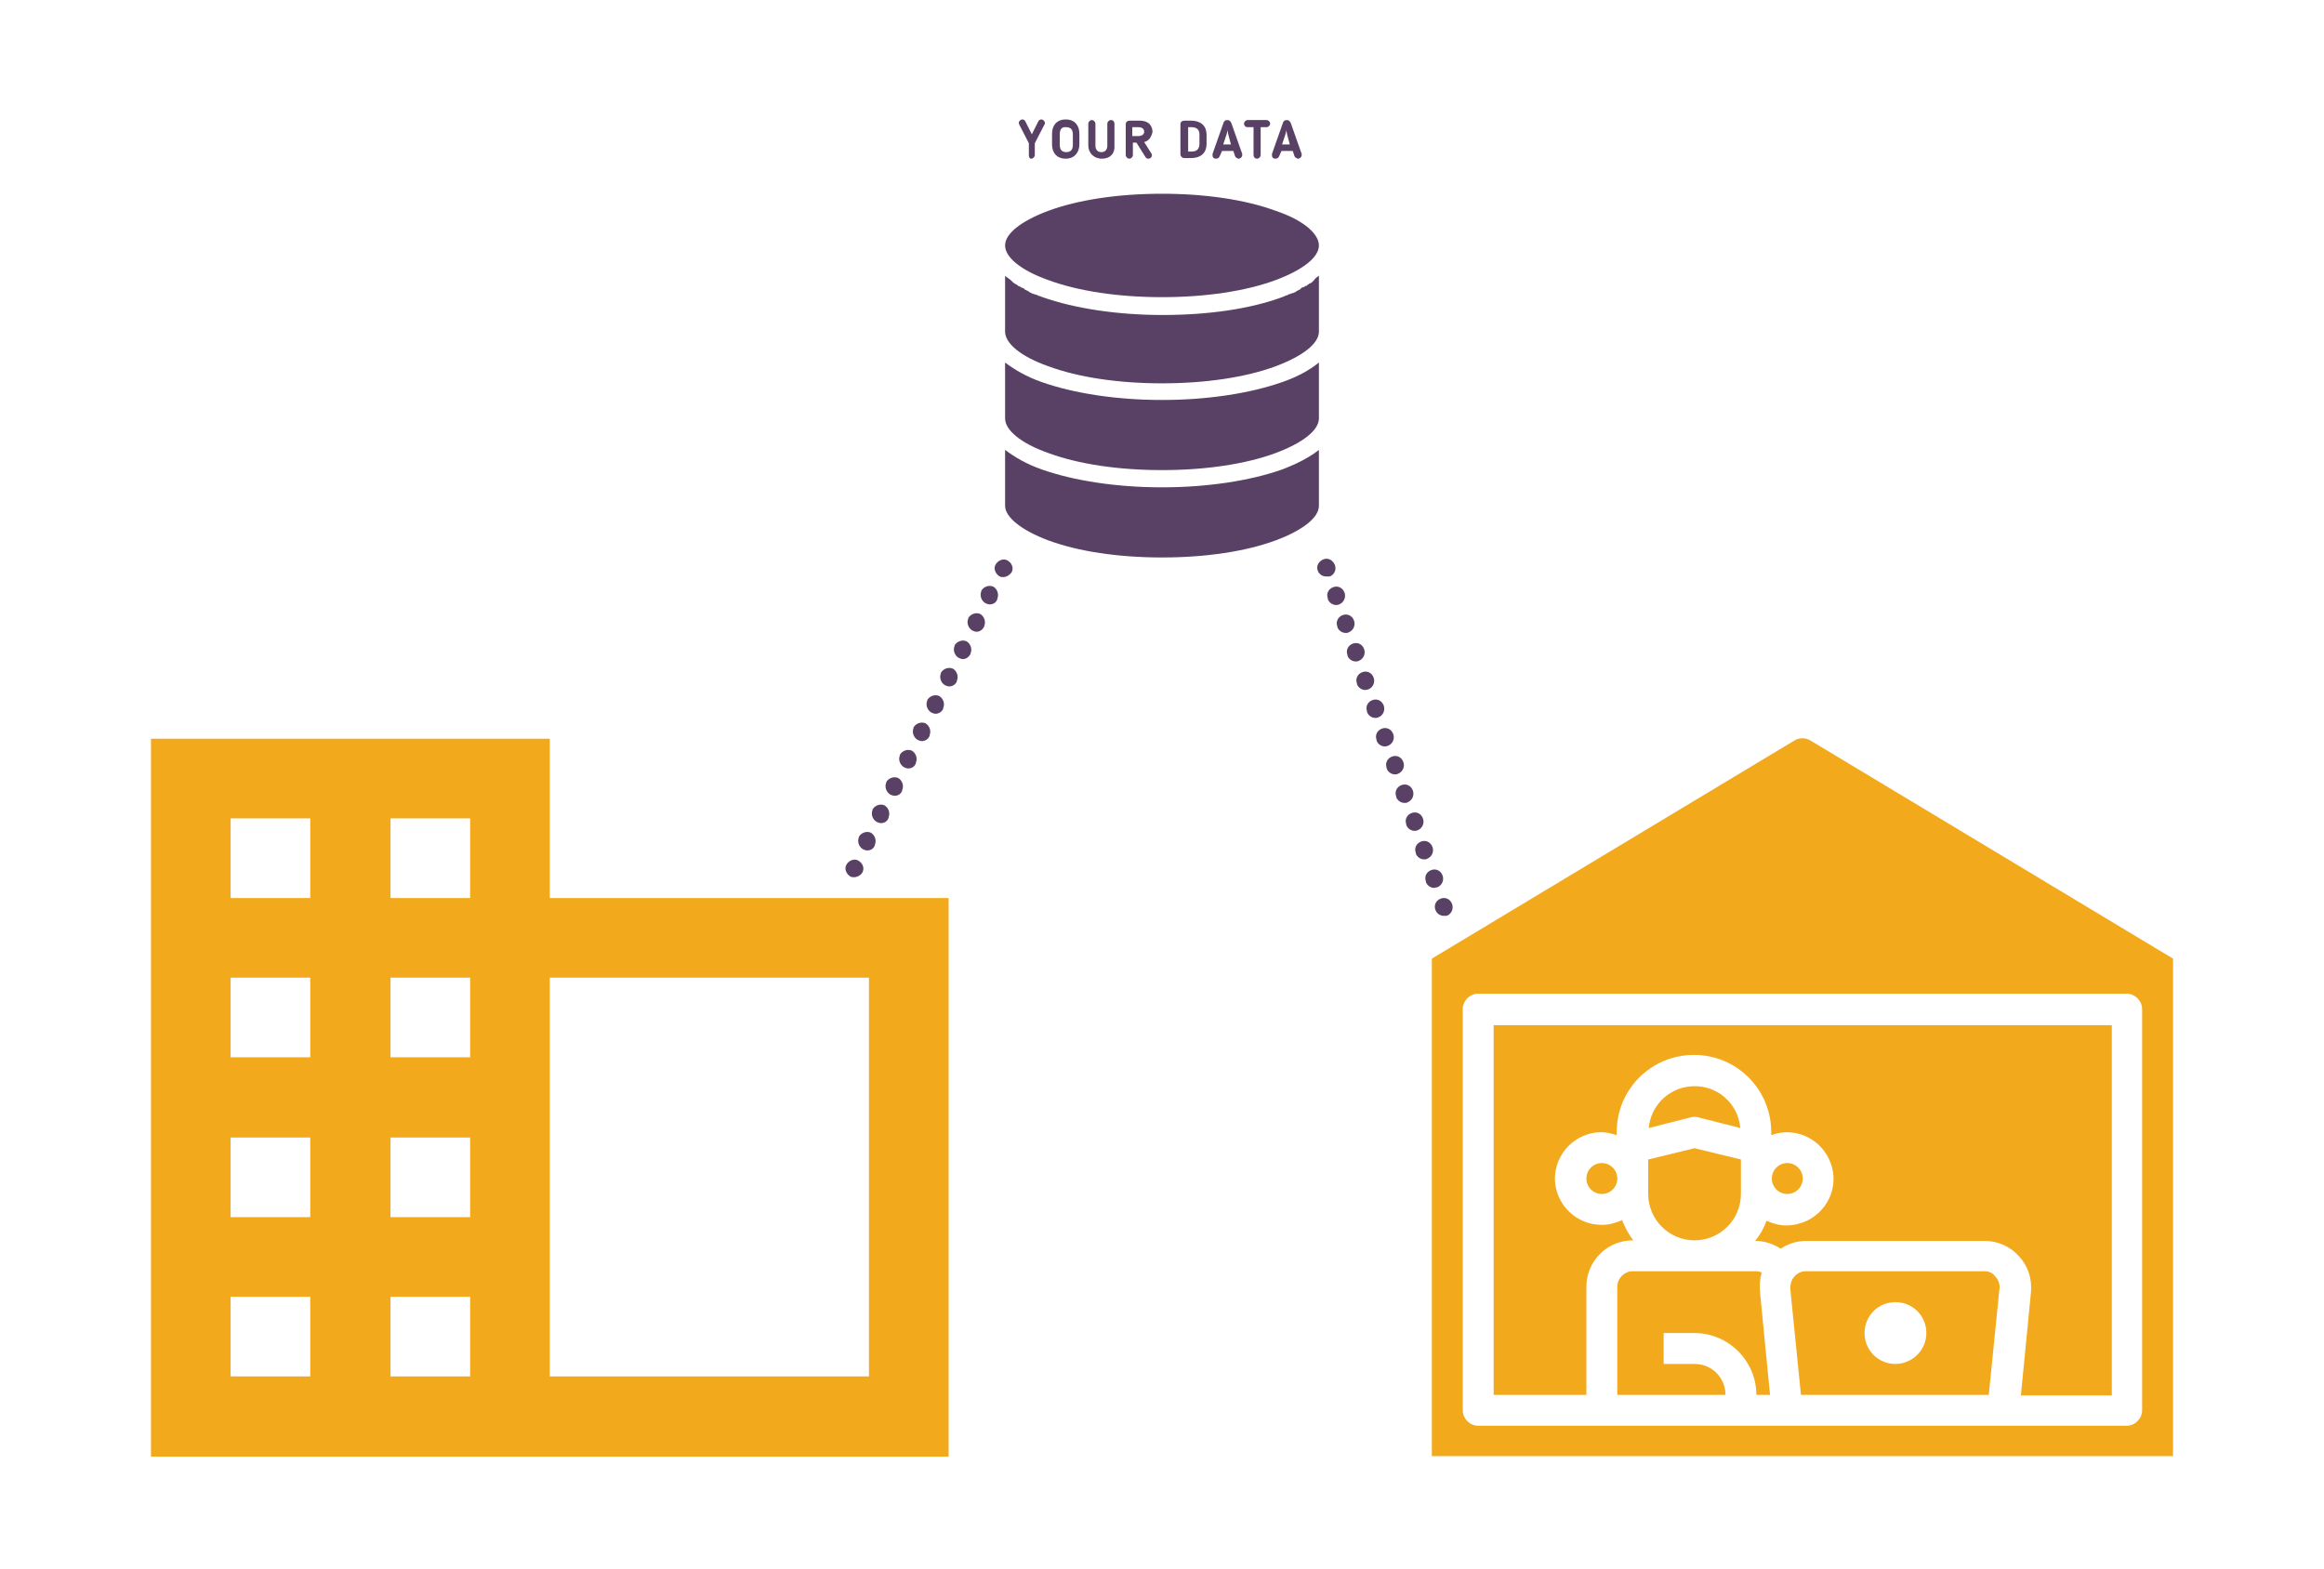
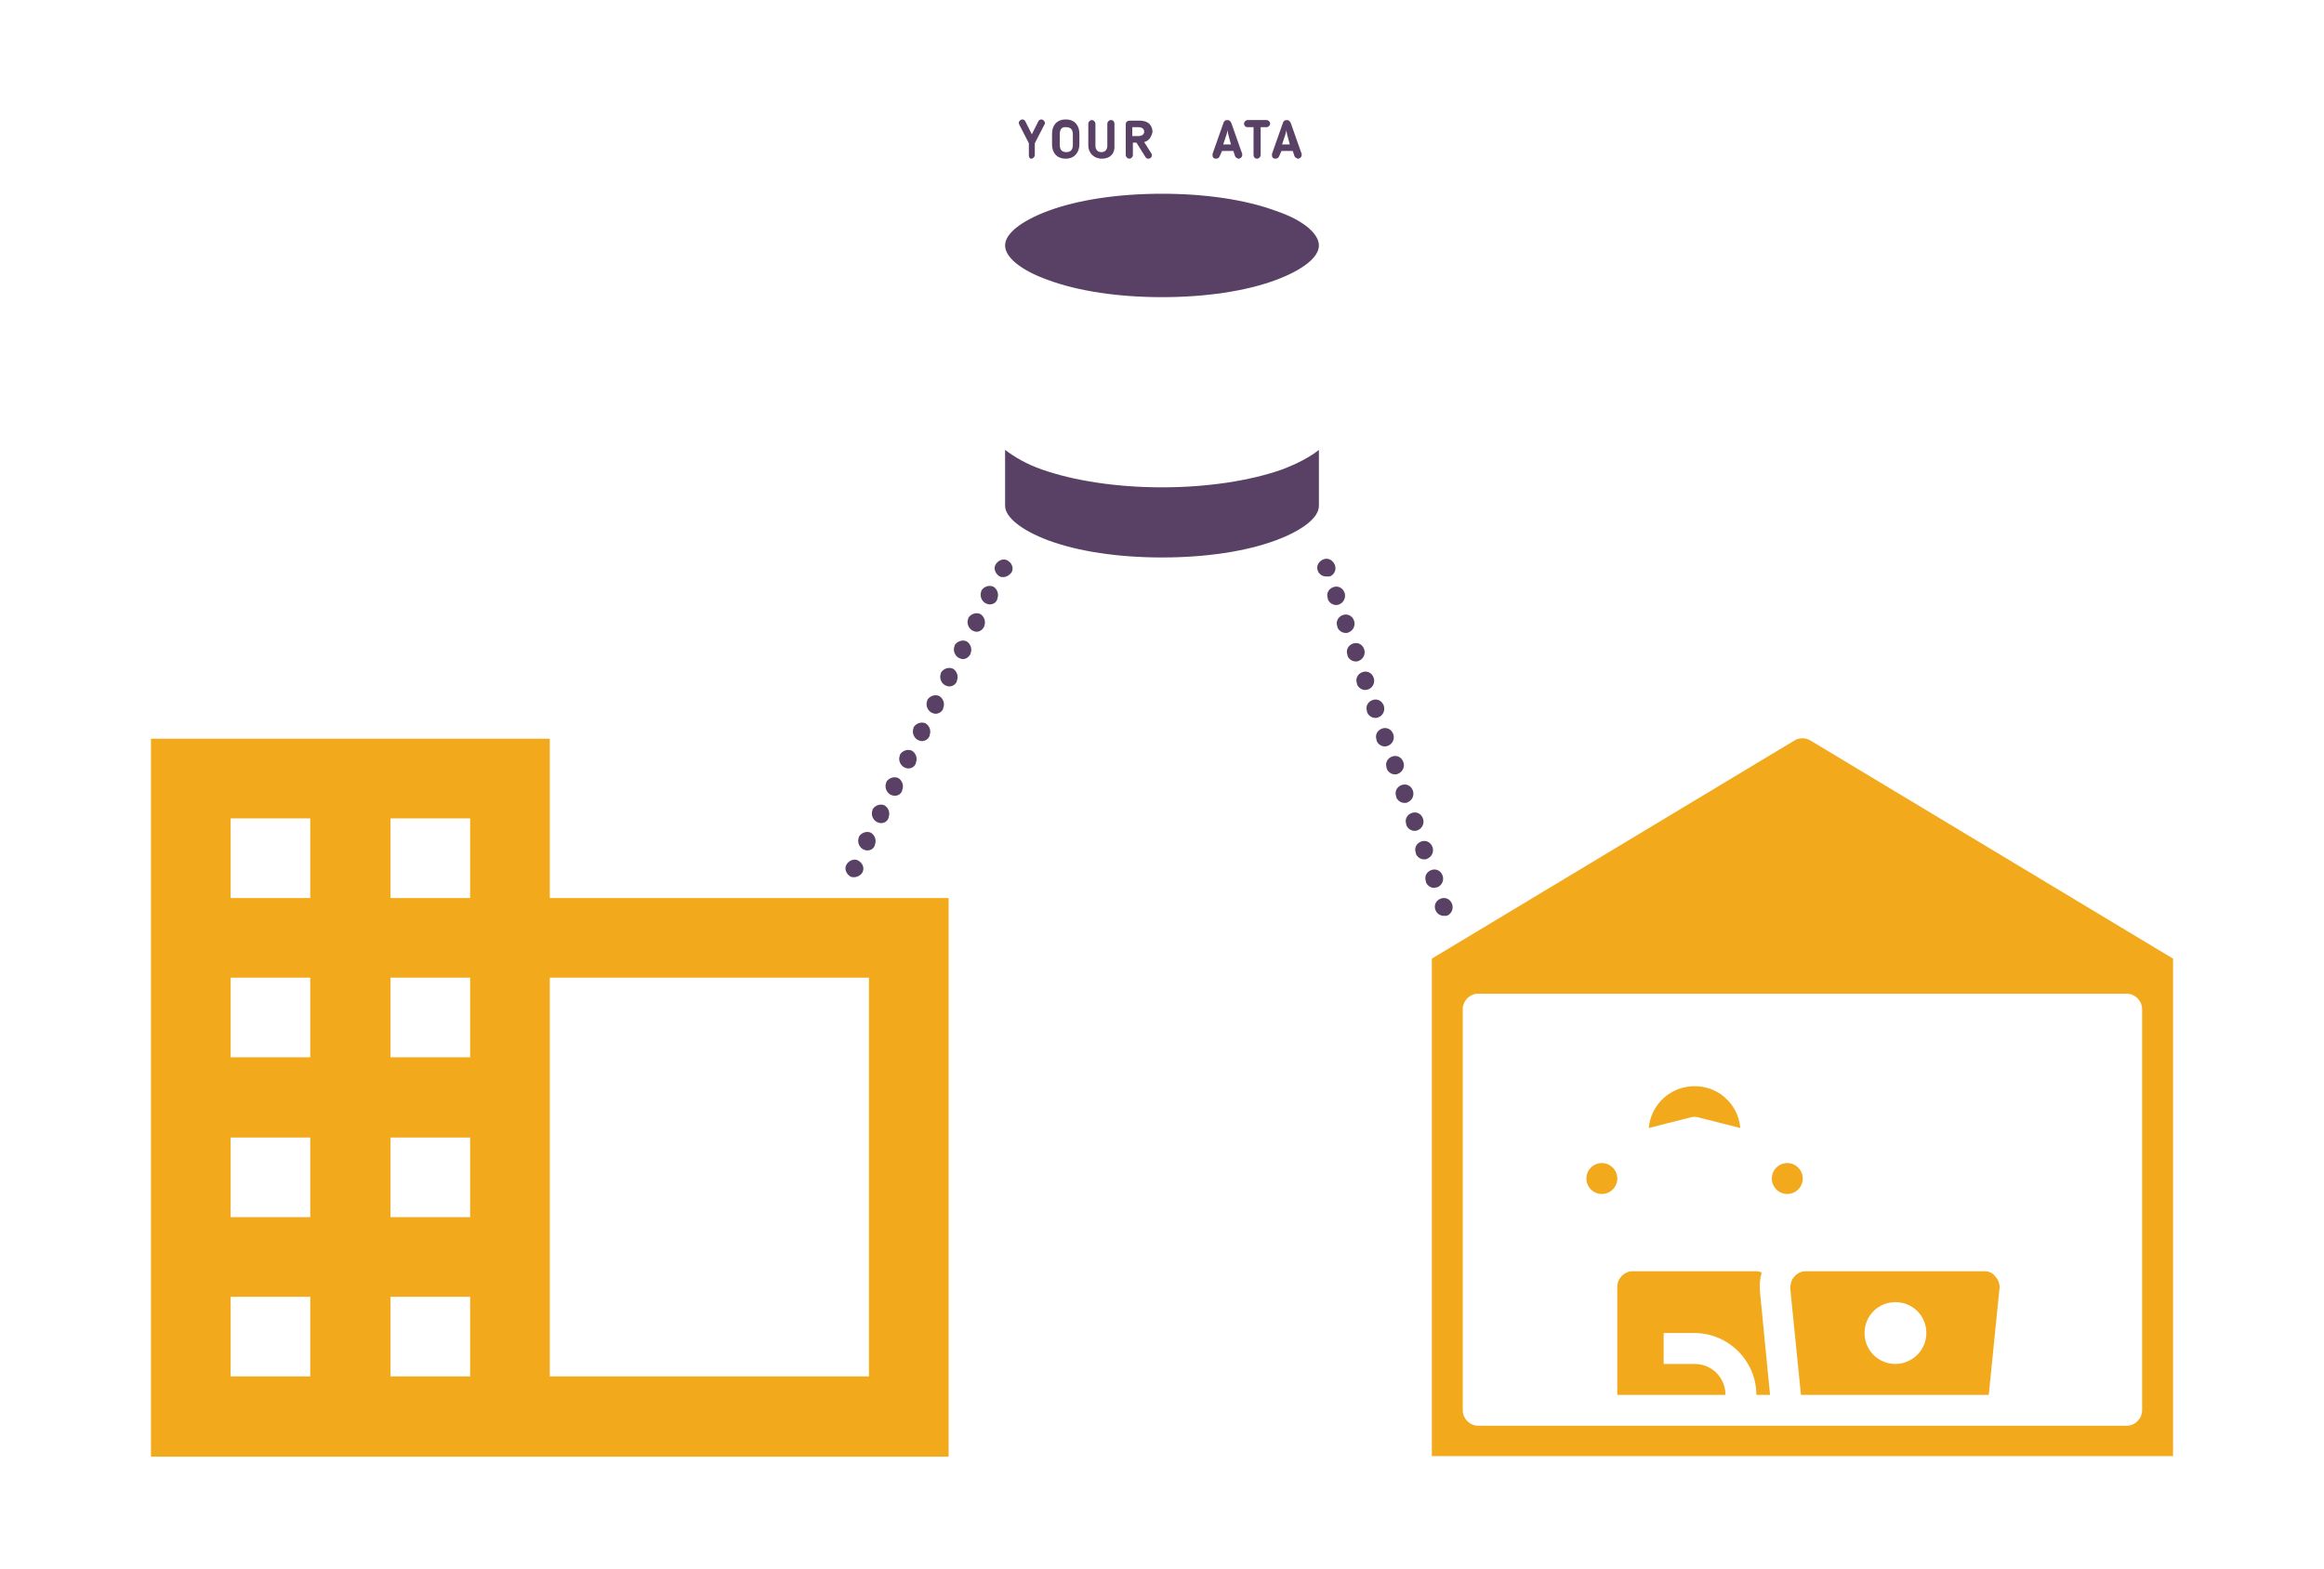
<svg xmlns="http://www.w3.org/2000/svg" version="1.1" id="Layer_1" x="0px" y="0px" viewBox="0 0 391 264" style="enable-background:new 0 0 391 264;" xml:space="preserve">
  <g>
    <g>
      <g>
        <g>
          <path style="fill:#F3A91C;" d="M92.5,151.1v-26.8H25.4v120.8h134.2v-94H92.5z M52.2,231.6H38.8v-13.4h13.4V231.6z M52.2,204.8      H38.8v-13.4h13.4V204.8z M52.2,177.9H38.8v-13.4h13.4V177.9z M52.2,151.1H38.8v-13.4h13.4V151.1z M79.1,231.6H65.7v-13.4h13.4      V231.6z M79.1,204.8H65.7v-13.4h13.4V204.8z M79.1,177.9H65.7v-13.4h13.4V177.9z M79.1,151.1H65.7v-13.4h13.4V151.1z       M146.2,231.6H92.5v-8.3h0v-50.9h0v-7.9h53.7V231.6z" />
        </g>
      </g>
      <g>
-         <path style="fill:#F3A91C;" d="M277.3,200.9c0,4.3,3.5,7.8,7.8,7.8c4.3,0,7.8-3.5,7.8-7.8v-5.8l-7.8-1.9l-7.8,1.9V200.9z" />
        <path style="fill:#F3A91C;" d="M296.4,214.1c-0.3-0.1-0.6-0.2-0.9-0.2h-20.8c-1.4,0-2.6,1.2-2.6,2.6v18.2h18.2     c0-2.9-2.3-5.2-5.2-5.2h-5.2v-5.2h5.2c5.7,0,10.4,4.7,10.4,10.4h2.3l-1.7-17.4C296,216.2,296.1,215.1,296.4,214.1z" />
        <path style="fill:#F3A91C;" d="M285.7,188l7.1,1.8c-0.4-4.3-4.1-7.4-8.4-7c-3.7,0.3-6.7,3.3-7,7l7.1-1.8     C284.9,187.9,285.3,187.9,285.7,188z" />
        <circle style="fill:#F3A91C;" cx="300.7" cy="198.3" r="2.6" />
        <circle style="fill:#F3A91C;" cx="269.5" cy="198.3" r="2.6" />
        <path style="fill:#F3A91C;" d="M333.9,213.9h-30.1c-0.7,0-1.4,0.3-1.9,0.9c-0.5,0.5-0.7,1.3-0.7,2l1.8,17.9h31.6l1.8-17.9     c0.1-0.7-0.2-1.5-0.7-2C335.3,214.2,334.6,213.9,333.9,213.9z M318.9,229.5c-2.9,0-5.2-2.3-5.2-5.2s2.3-5.2,5.2-5.2     s5.2,2.3,5.2,5.2S321.7,229.5,318.9,229.5z" />
-         <path style="fill:#F3A91C;" d="M251.3,234.7h15.6v-18.2c0-4.3,3.5-7.8,7.8-7.8h0.1c-0.8-1-1.4-2.2-1.9-3.4     c-1.1,0.5-2.2,0.8-3.4,0.8c-4.3,0-7.8-3.4-7.9-7.7c0-4.3,3.4-7.8,7.7-7.9c0.9,0,1.8,0.2,2.7,0.5v-0.5c0-7.2,5.8-13,13-13     c7.2,0,13,5.8,13,13v0.5c4-1.5,8.5,0.6,10,4.7c1.5,4-0.6,8.5-4.7,10c-0.9,0.3-1.8,0.5-2.7,0.5c-1.2,0-2.3-0.3-3.4-0.8     c-0.4,1.2-1.1,2.4-1.9,3.4h0.1c1.5,0,2.9,0.5,4.2,1.3c1.2-0.8,2.7-1.3,4.2-1.3h30.1c2.2,0,4.3,0.9,5.8,2.6c1.5,1.6,2.2,3.8,2,6     l-1.7,17.4h15.3v-62.3H251.3V234.7z" />
        <path style="fill:#F3A91C;" d="M304.6,124.6c-0.8-0.5-1.9-0.5-2.7,0l-61,36.7v83.7h124.7v-83.7L304.6,124.6z M360.4,237.3     c0,1.4-1.2,2.6-2.6,2.6H248.7c-1.4,0-2.6-1.2-2.6-2.6v-67.5c0-1.4,1.2-2.6,2.6-2.6h109.1c1.4,0,2.6,1.2,2.6,2.6V237.3z" />
      </g>
    </g>
    <g>
      <g>
        <path style="fill:#594165;" d="M221.9,41.3c0,2-2.7,4.1-7.2,5.8c-5.1,1.9-11.9,2.9-19.2,2.9s-14.1-1-19.2-2.9     c-4.5-1.6-7.2-3.8-7.2-5.8s2.7-4.1,7.2-5.8c5.1-1.9,11.9-2.9,19.2-2.9s14.1,1,19.2,2.9C219.2,37,221.9,39.3,221.9,41.3z" />
-         <path style="fill:#594165;" d="M221.9,46.4v9.4c0,2-2.7,4.1-7.2,5.8c-5.1,1.9-11.9,2.9-19.2,2.9s-14.1-1-19.2-2.9     c-4.5-1.6-7.2-3.8-7.2-5.8v-9.4c0.3,0.3,0.6,0.4,0.9,0.7c0.1,0.1,0.2,0.1,0.3,0.3c0.1,0.1,0.3,0.2,0.4,0.3     c0.1,0.1,0.1,0.1,0.2,0.1c0.1,0.1,0.2,0.1,0.3,0.2c0.1,0,0.1,0.1,0.1,0.1c0.1,0.1,0.1,0.1,0.3,0.1c0.1,0,0.1,0.1,0.1,0.1     c0.1,0.1,0.1,0.1,0.3,0.1c0.1,0.1,0.1,0.1,0.2,0.1c0.1,0,0.1,0.1,0.1,0.1s0.1,0.1,0.1,0.1c0.2,0.1,0.4,0.2,0.6,0.3     c0.1,0,0.1,0.1,0.1,0.1c0.1,0.1,0.3,0.1,0.4,0.2c0.1,0.1,0.1,0.1,0.3,0.1c0.1,0.1,0.1,0.1,0.3,0.1c0.1,0.1,0.1,0.1,0.3,0.1     c0.1,0,0.1,0.1,0.2,0.1c0.1,0.1,0.2,0.1,0.3,0.1c0.2,0.1,0.3,0.1,0.5,0.2c5.4,1.9,12.6,3,20.2,3c7.6,0,14.7-1,20.1-3     c0.2-0.1,0.3-0.1,0.5-0.2c0.1-0.1,0.2-0.1,0.3-0.1c0.1,0,0.1-0.1,0.2-0.1c0.1-0.1,0.1-0.1,0.3-0.1c0.1-0.1,0.1-0.1,0.3-0.1     c0.1-0.1,0.1-0.1,0.3-0.1c0.1-0.1,0.3-0.1,0.4-0.2c0.1,0,0.1-0.1,0.1-0.1c0.2-0.1,0.4-0.2,0.6-0.3c0.1,0,0.1-0.1,0.1-0.1     s0.1-0.1,0.1-0.1c0.1-0.1,0.1-0.1,0.2-0.1c0.1-0.1,0.1-0.1,0.3-0.1c0.1,0,0.1-0.1,0.1-0.1c0.1-0.1,0.1-0.1,0.3-0.1     c0.1,0,0.1-0.1,0.1-0.1c0.1-0.1,0.2-0.1,0.3-0.2c0.1-0.1,0.1-0.1,0.2-0.1c0.1-0.1,0.3-0.1,0.4-0.3c0.1-0.1,0.2-0.1,0.3-0.3     C221.3,46.8,221.6,46.6,221.9,46.4z" />
-         <path style="fill:#594165;" d="M221.9,61v9.4c0,2-2.7,4.1-7.2,5.8c-5.1,1.9-11.9,2.9-19.2,2.9s-14.1-1-19.2-2.9     c-4.5-1.6-7.2-3.8-7.2-5.8V61c1.6,1.2,3.6,2.4,6.2,3.3c5.4,1.9,12.6,3,20.2,3s14.8-1.1,20.2-3C218.3,63.4,220.3,62.3,221.9,61z" />
        <path style="fill:#594165;" d="M169.1,85.1v-9.4c1.6,1.2,3.6,2.4,6.2,3.3c5.4,1.9,12.6,3,20.2,3s14.8-1.1,20.2-3     c2.6-1,4.7-2.1,6.2-3.3v9.4c0,2-2.7,4.1-7.2,5.8c-5.1,1.9-11.9,2.9-19.2,2.9s-14.1-1-19.2-2.9C171.8,89.2,169.1,87,169.1,85.1z" />
      </g>
    </g>
    <g>
      <path style="fill:#594165;" d="M168.8,97.1c-0.2,0-0.4,0-0.6-0.1c-0.7-0.4-1.1-1.3-0.7-2c0.4-0.7,1.3-1.1,2-0.7    c0.7,0.4,1.1,1.2,0.7,2l0,0C169.9,96.7,169.4,97.1,168.8,97.1z" />
      <path style="fill:#594165;" d="M145.9,143.1c-0.2,0-0.5-0.1-0.7-0.2c-0.7-0.4-1-1.3-0.7-2l0-0.1c0.4-0.7,1.3-1,2-0.7    c0.7,0.4,1,1.3,0.7,2l0,0.1C147,142.8,146.5,143.1,145.9,143.1z M148.2,138.5c-0.2,0-0.5-0.1-0.7-0.2c-0.7-0.4-1-1.3-0.7-2l0-0.1    c0.4-0.7,1.3-1,2-0.7c0.7,0.4,1,1.3,0.7,2l0,0.1C149.3,138.2,148.8,138.5,148.2,138.5z M150.5,133.9c-0.2,0-0.5-0.1-0.7-0.2    c-0.7-0.4-1-1.3-0.7-2l0-0.1c0.4-0.7,1.3-1,2-0.7c0.7,0.4,1,1.3,0.7,2l0,0.1C151.6,133.6,151.1,133.9,150.5,133.9z M152.8,129.3    c-0.2,0-0.5-0.1-0.7-0.2c-0.7-0.4-1-1.3-0.7-2l0-0.1c0.4-0.7,1.3-1,2-0.7c0.7,0.4,1,1.3,0.7,2l0,0.1    C153.9,129,153.4,129.3,152.8,129.3z M155.1,124.7c-0.2,0-0.5-0.1-0.7-0.2c-0.7-0.4-1-1.3-0.7-2l0-0.1c0.4-0.7,1.3-1,2-0.7    c0.7,0.4,1,1.3,0.7,2l0,0.1C156.2,124.4,155.6,124.7,155.1,124.7z M157.4,120.1c-0.2,0-0.5-0.1-0.7-0.2c-0.7-0.4-1-1.3-0.7-2    l0-0.1c0.4-0.7,1.3-1,2-0.7c0.7,0.4,1,1.3,0.7,2l0,0.1C158.5,119.8,157.9,120.1,157.4,120.1z M159.7,115.5c-0.2,0-0.5-0.1-0.7-0.2    c-0.7-0.4-1-1.3-0.7-2l0-0.1c0.4-0.7,1.3-1,2-0.7c0.7,0.4,1,1.3,0.7,2l0,0.1C160.8,115.2,160.2,115.5,159.7,115.5z M162,110.9    c-0.2,0-0.5-0.1-0.7-0.2c-0.7-0.4-1-1.3-0.7-2l0-0.1c0.4-0.7,1.3-1,2-0.7c0.7,0.4,1,1.3,0.7,2l0,0.1    C163,110.6,162.5,110.9,162,110.9z M164.3,106.3c-0.2,0-0.5-0.1-0.7-0.2c-0.7-0.4-1-1.3-0.7-2l0-0.1c0.4-0.7,1.3-1,2-0.7    c0.7,0.4,1,1.3,0.7,2l0,0.1C165.3,106,164.8,106.3,164.3,106.3z M166.5,101.7c-0.2,0-0.5-0.1-0.7-0.2c-0.7-0.4-1-1.3-0.7-2l0-0.1    c0.4-0.7,1.3-1,2-0.7c0.7,0.4,1,1.3,0.7,2l0,0.1C167.6,101.4,167.1,101.7,166.5,101.7z" />
      <path style="fill:#594165;" d="M143.7,147.6c-0.2,0-0.4,0-0.6-0.1c-0.7-0.4-1.1-1.3-0.7-2s1.3-1.1,2-0.7c0.7,0.4,1.1,1.2,0.7,2    l0,0C144.8,147.3,144.2,147.6,143.7,147.6z" />
    </g>
    <g>
      <path style="fill:#594165;" d="M242.9,154.1c-0.6,0-1.2-0.4-1.4-1l0,0c-0.3-0.8,0.1-1.6,0.9-1.9c0.8-0.3,1.6,0.1,1.9,0.9    s-0.1,1.7-0.9,2C243.3,154.1,243.1,154.1,242.9,154.1z" />
      <path style="fill:#594165;" d="M241.3,149.4c-0.6,0-1.2-0.4-1.4-1l0-0.1c-0.3-0.8,0.1-1.6,0.9-1.9c0.8-0.3,1.6,0.1,1.9,0.9    c0.3,0.8-0.1,1.7-0.9,2C241.6,149.3,241.4,149.4,241.3,149.4z M239.6,144.6c-0.6,0-1.2-0.4-1.4-1l0-0.1c-0.3-0.8,0.1-1.6,0.9-1.9    c0.8-0.3,1.6,0.1,1.9,0.9c0.3,0.8-0.1,1.7-0.9,2C240,144.6,239.8,144.6,239.6,144.6z M238,139.8c-0.6,0-1.2-0.4-1.4-1l0-0.1    c-0.3-0.8,0.1-1.6,0.9-1.9c0.8-0.3,1.6,0.1,1.9,0.9c0.3,0.8-0.1,1.7-0.9,2C238.3,139.8,238.1,139.8,238,139.8z M236.3,135.1    c-0.6,0-1.2-0.4-1.4-1l0-0.1c-0.3-0.8,0.1-1.6,0.9-1.9c0.8-0.3,1.6,0.1,1.9,0.9c0.3,0.8-0.1,1.7-0.9,2    C236.7,135.1,236.5,135.1,236.3,135.1z M234.7,130.3c-0.6,0-1.2-0.4-1.4-1l0-0.1c-0.3-0.8,0.1-1.6,0.9-1.9    c0.8-0.3,1.6,0.1,1.9,0.9c0.3,0.8-0.1,1.7-0.9,2C235,130.3,234.8,130.3,234.7,130.3z M233,125.6c-0.6,0-1.2-0.4-1.4-1l0-0.1    c-0.3-0.8,0.1-1.6,0.9-1.9c0.8-0.3,1.6,0.1,1.9,0.9c0.3,0.8-0.1,1.7-0.9,2C233.4,125.5,233.2,125.6,233,125.6z M231.4,120.8    c-0.6,0-1.2-0.4-1.4-1l0-0.1c-0.3-0.8,0.1-1.6,0.9-1.9c0.8-0.3,1.6,0.1,1.9,0.9c0.3,0.8-0.1,1.7-0.9,2    C231.7,120.8,231.5,120.8,231.4,120.8z M229.7,116.1c-0.6,0-1.2-0.4-1.4-1l0-0.1c-0.3-0.8,0.1-1.6,0.9-1.9    c0.8-0.3,1.6,0.1,1.9,0.9c0.3,0.8-0.1,1.7-0.9,2C230.1,116,229.9,116.1,229.7,116.1z M228.1,111.3c-0.6,0-1.2-0.4-1.4-1l0-0.1    c-0.3-0.8,0.1-1.6,0.9-1.9c0.8-0.3,1.6,0.1,1.9,0.9c0.3,0.8-0.1,1.7-0.9,2C228.4,111.3,228.2,111.3,228.1,111.3z M226.4,106.5    c-0.6,0-1.2-0.4-1.4-1l0-0.1c-0.3-0.8,0.1-1.6,0.9-1.9c0.8-0.3,1.6,0.1,1.9,0.9c0.3,0.8-0.1,1.7-0.9,2    C226.8,106.5,226.6,106.5,226.4,106.5z M224.8,101.8c-0.6,0-1.2-0.4-1.4-1l0-0.1c-0.3-0.8,0.1-1.6,0.9-1.9    c0.8-0.3,1.6,0.1,1.9,0.9c0.3,0.8-0.1,1.7-0.9,2C225.1,101.8,224.9,101.8,224.8,101.8z" />
-       <path style="fill:#594165;" d="M223.1,97c-0.6,0-1.2-0.4-1.4-1l0,0c-0.3-0.8,0.2-1.6,1-1.9c0.8-0.3,1.6,0.2,1.9,1    s-0.2,1.7-0.9,1.9C223.5,97,223.3,97,223.1,97z" />
+       <path style="fill:#594165;" d="M223.1,97c-0.6,0-1.2-0.4-1.4-1c-0.3-0.8,0.2-1.6,1-1.9c0.8-0.3,1.6,0.2,1.9,1    s-0.2,1.7-0.9,1.9C223.5,97,223.3,97,223.1,97z" />
    </g>
    <g>
      <path style="fill:#594165;" d="M173.1,26.1v-2l-1.6-3.1c0-0.1-0.1-0.2-0.1-0.3c0-0.3,0.3-0.6,0.6-0.6c0.2,0,0.4,0.1,0.5,0.3    l1.1,2.2l1.1-2.2c0.1-0.2,0.3-0.3,0.5-0.3c0.3,0,0.6,0.3,0.6,0.6c0,0.1,0,0.2-0.1,0.3l-1.6,3.1v2c0,0.3-0.3,0.6-0.6,0.6    S173.1,26.4,173.1,26.1z" />
      <path style="fill:#594165;" d="M177,24.3v-1.8c0-1.3,0.7-2.4,2.3-2.4s2.3,1.1,2.3,2.4v1.8c0,1.3-0.8,2.4-2.3,2.4    S177,25.7,177,24.3z M178.3,22.6v1.8c0,0.7,0.3,1.2,1.1,1.2s1.1-0.5,1.1-1.2v-1.8c0-0.7-0.3-1.2-1.1-1.2    C178.6,21.3,178.3,21.8,178.3,22.6z" />
      <path style="fill:#594165;" d="M185.4,26.7c-1.4,0-2.3-1-2.3-2.2v-3.7c0-0.3,0.3-0.6,0.6-0.6c0.3,0,0.6,0.3,0.6,0.6v3.7    c0,0.6,0.3,1.1,1,1.1c0.7,0,1-0.5,1-1.1v-3.7c0-0.3,0.3-0.6,0.6-0.6c0.4,0,0.6,0.3,0.6,0.6v3.7C187.6,25.8,186.8,26.7,185.4,26.7z    " />
      <path style="fill:#594165;" d="M192.5,23.9l1.2,1.9c0.3,0.5-0.1,0.9-0.5,0.9c-0.2,0-0.4-0.1-0.5-0.3l-1.5-2.4h-0.6v2.1    c0,0.3-0.3,0.6-0.6,0.6c-0.3,0-0.6-0.3-0.6-0.6v-5.2c0-0.4,0.3-0.6,0.7-0.6h1.6c1.7,0,2.2,1,2.2,1.9    C193.7,23.1,193.3,23.7,192.5,23.9z M191.5,21.4h-1v1.5h1c0.6,0,1-0.3,1-0.7C192.5,21.8,192.3,21.4,191.5,21.4z" />
-       <path style="fill:#594165;" d="M200.3,26.6h-1c-0.4,0-0.7-0.3-0.7-0.6v-5.1c0-0.4,0.3-0.6,0.7-0.6h1c2,0,2.7,1.1,2.7,2.4v1.5    C203,25.5,202.3,26.6,200.3,26.6z M201.8,22.6c0-0.7-0.4-1.2-1.3-1.2h-0.6v4.1h0.6c1,0,1.3-0.6,1.3-1.3V22.6z" />
      <path style="fill:#594165;" d="M205.2,26.3c-0.1,0.3-0.4,0.4-0.6,0.4c-0.4,0-0.6-0.2-0.6-0.6c0,0,0-0.2,0-0.2l1.8-5.1    c0.1-0.4,0.3-0.6,0.7-0.6c0.4,0,0.6,0.3,0.7,0.6l1.8,5.1c0,0,0,0.2,0,0.2c0,0.3-0.3,0.6-0.6,0.6c-0.2,0-0.5-0.2-0.6-0.4l-0.3-0.9    h-1.9L205.2,26.3z M206.7,22.8c-0.1-0.3-0.1-0.6-0.2-0.9c0,0.3-0.1,0.6-0.2,0.9l-0.5,1.5h1.3L206.7,22.8z" />
      <path style="fill:#594165;" d="M210.9,21.4h-1c-0.4,0-0.6-0.3-0.6-0.6c0-0.3,0.3-0.6,0.6-0.6h3.2c0.3,0,0.6,0.3,0.6,0.6    c0,0.3-0.3,0.6-0.6,0.6h-1v4.7c0,0.3-0.3,0.6-0.6,0.6c-0.4,0-0.6-0.3-0.6-0.6V21.4z" />
      <path style="fill:#594165;" d="M215.2,26.3c-0.1,0.3-0.4,0.4-0.6,0.4c-0.4,0-0.6-0.2-0.6-0.6c0,0,0-0.2,0-0.2l1.8-5.1    c0.1-0.4,0.3-0.6,0.7-0.6c0.4,0,0.6,0.3,0.7,0.6l1.8,5.1c0,0,0,0.2,0,0.2c0,0.3-0.3,0.6-0.6,0.6c-0.2,0-0.5-0.2-0.6-0.4l-0.3-0.9    h-1.9L215.2,26.3z M216.6,22.8c-0.1-0.3-0.1-0.6-0.2-0.9c0,0.3-0.1,0.6-0.2,0.9l-0.5,1.5h1.3L216.6,22.8z" />
    </g>
  </g>
</svg>